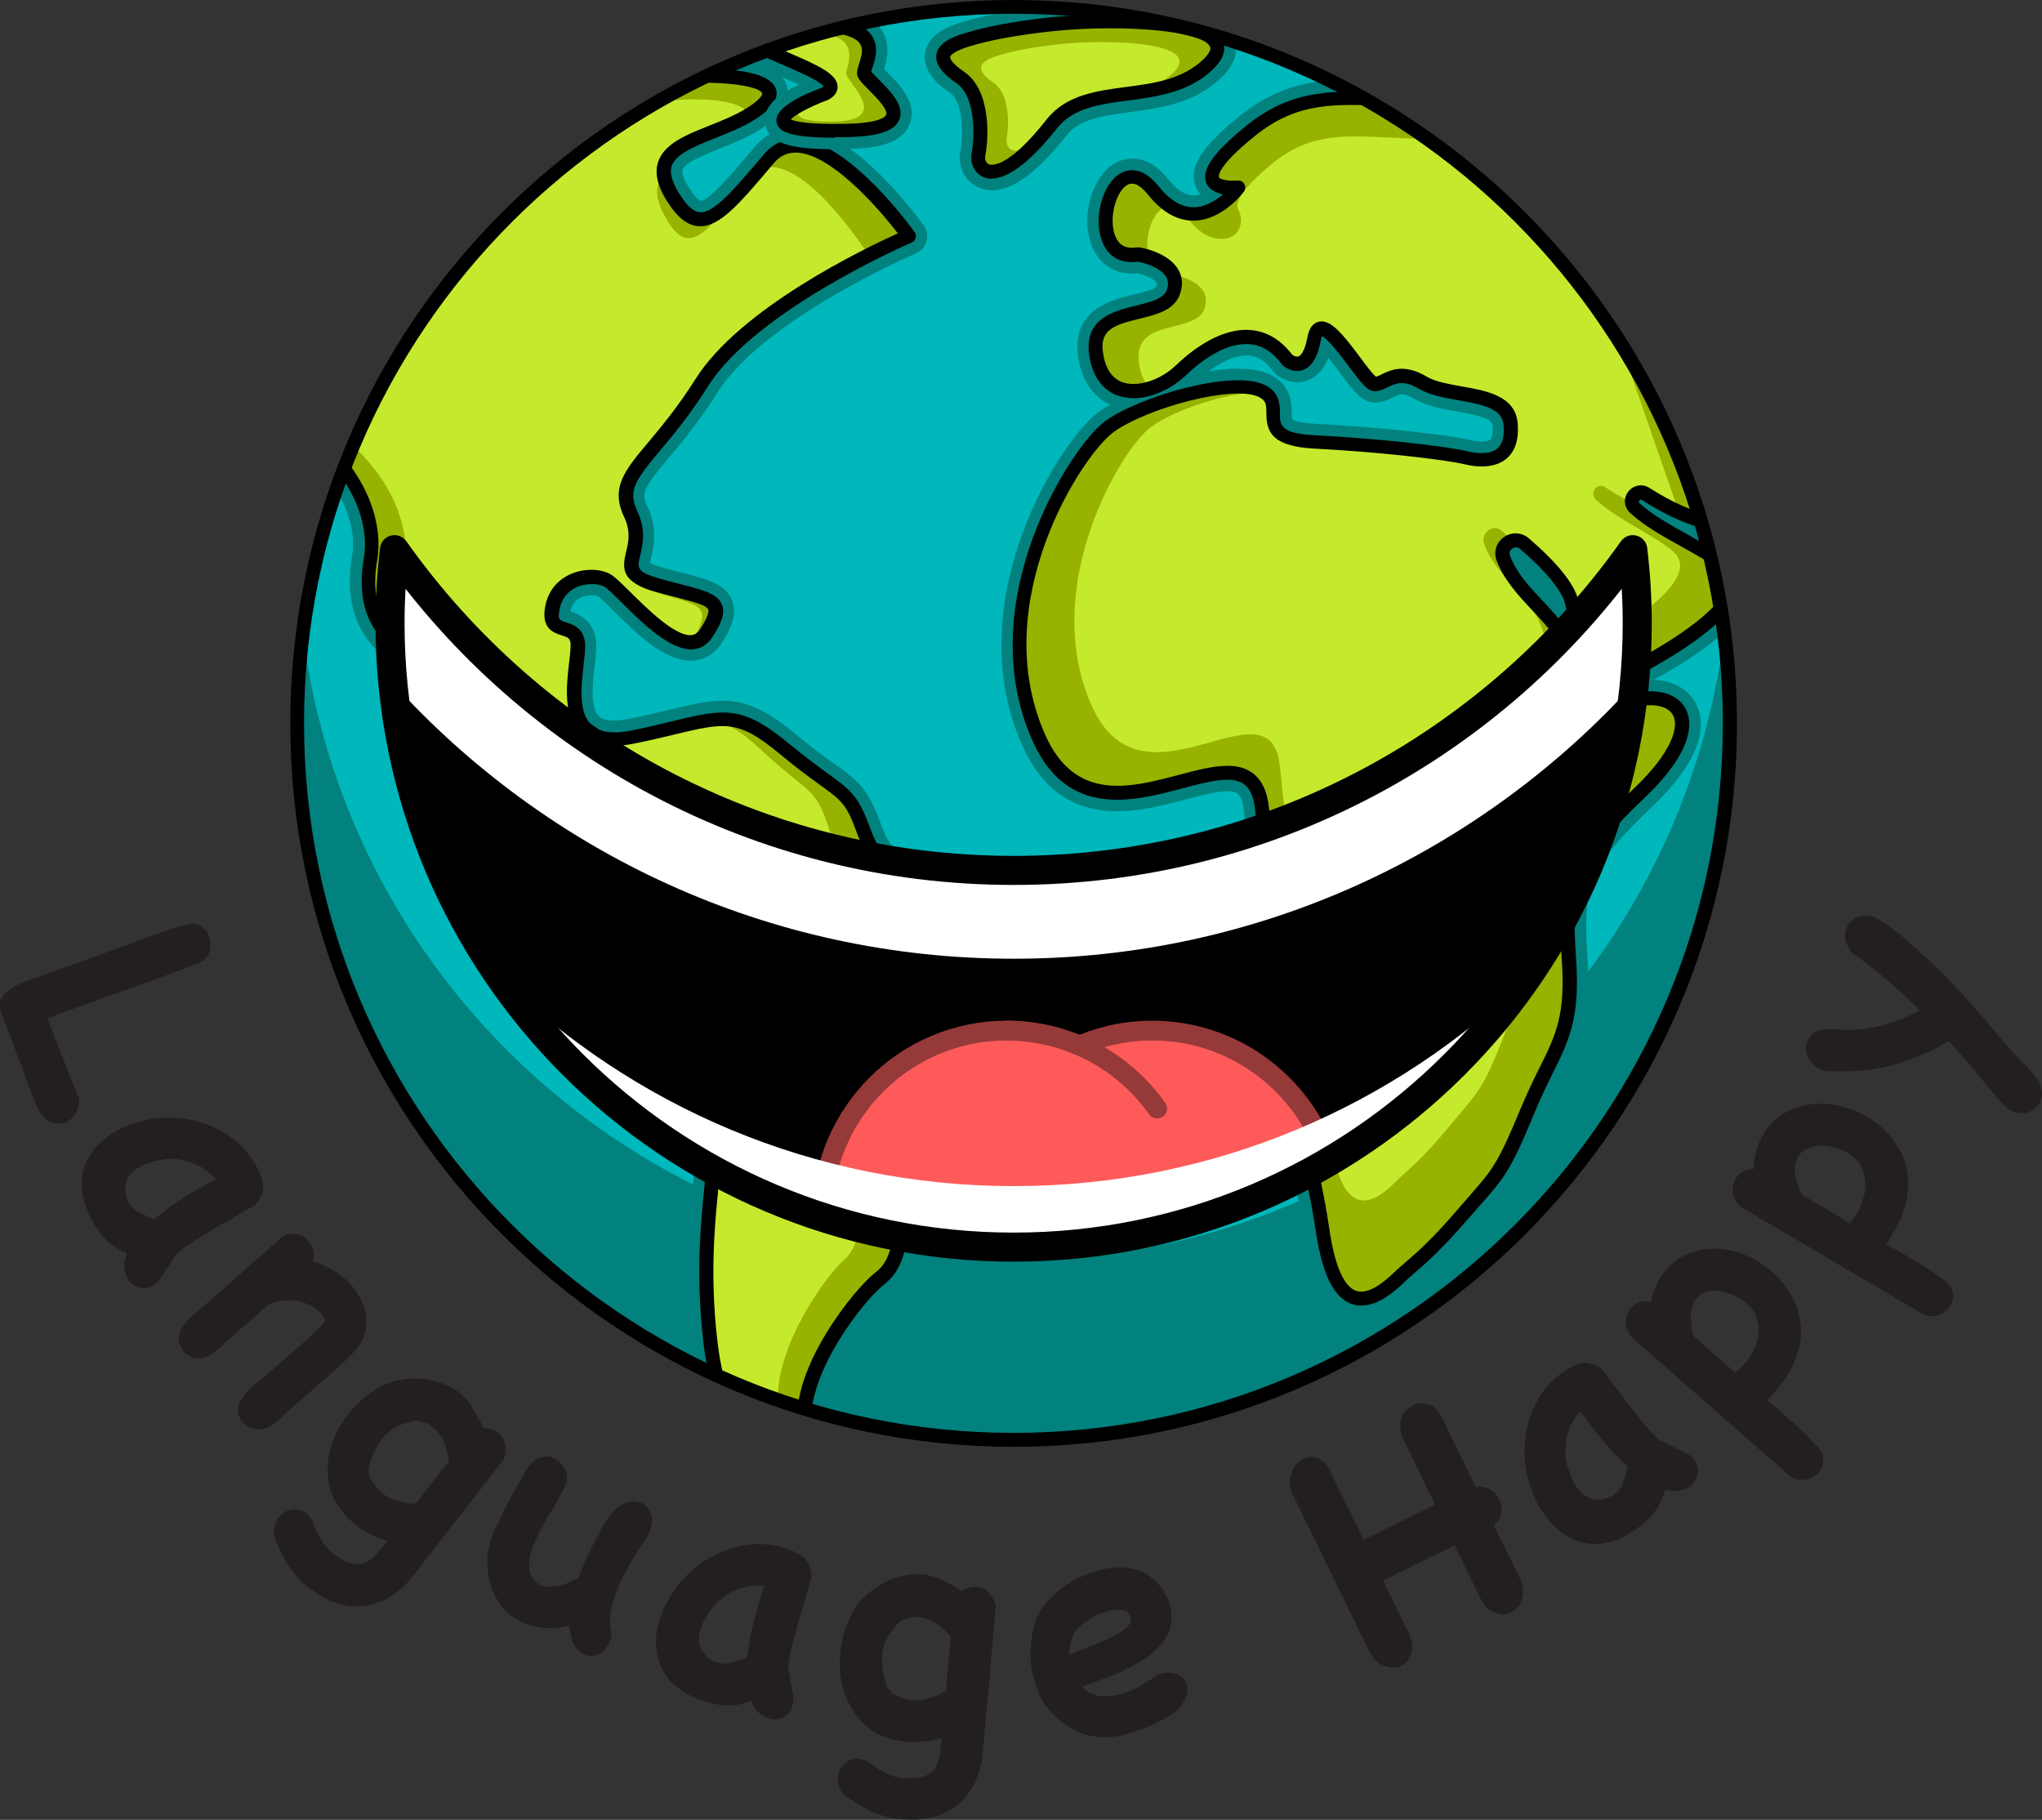
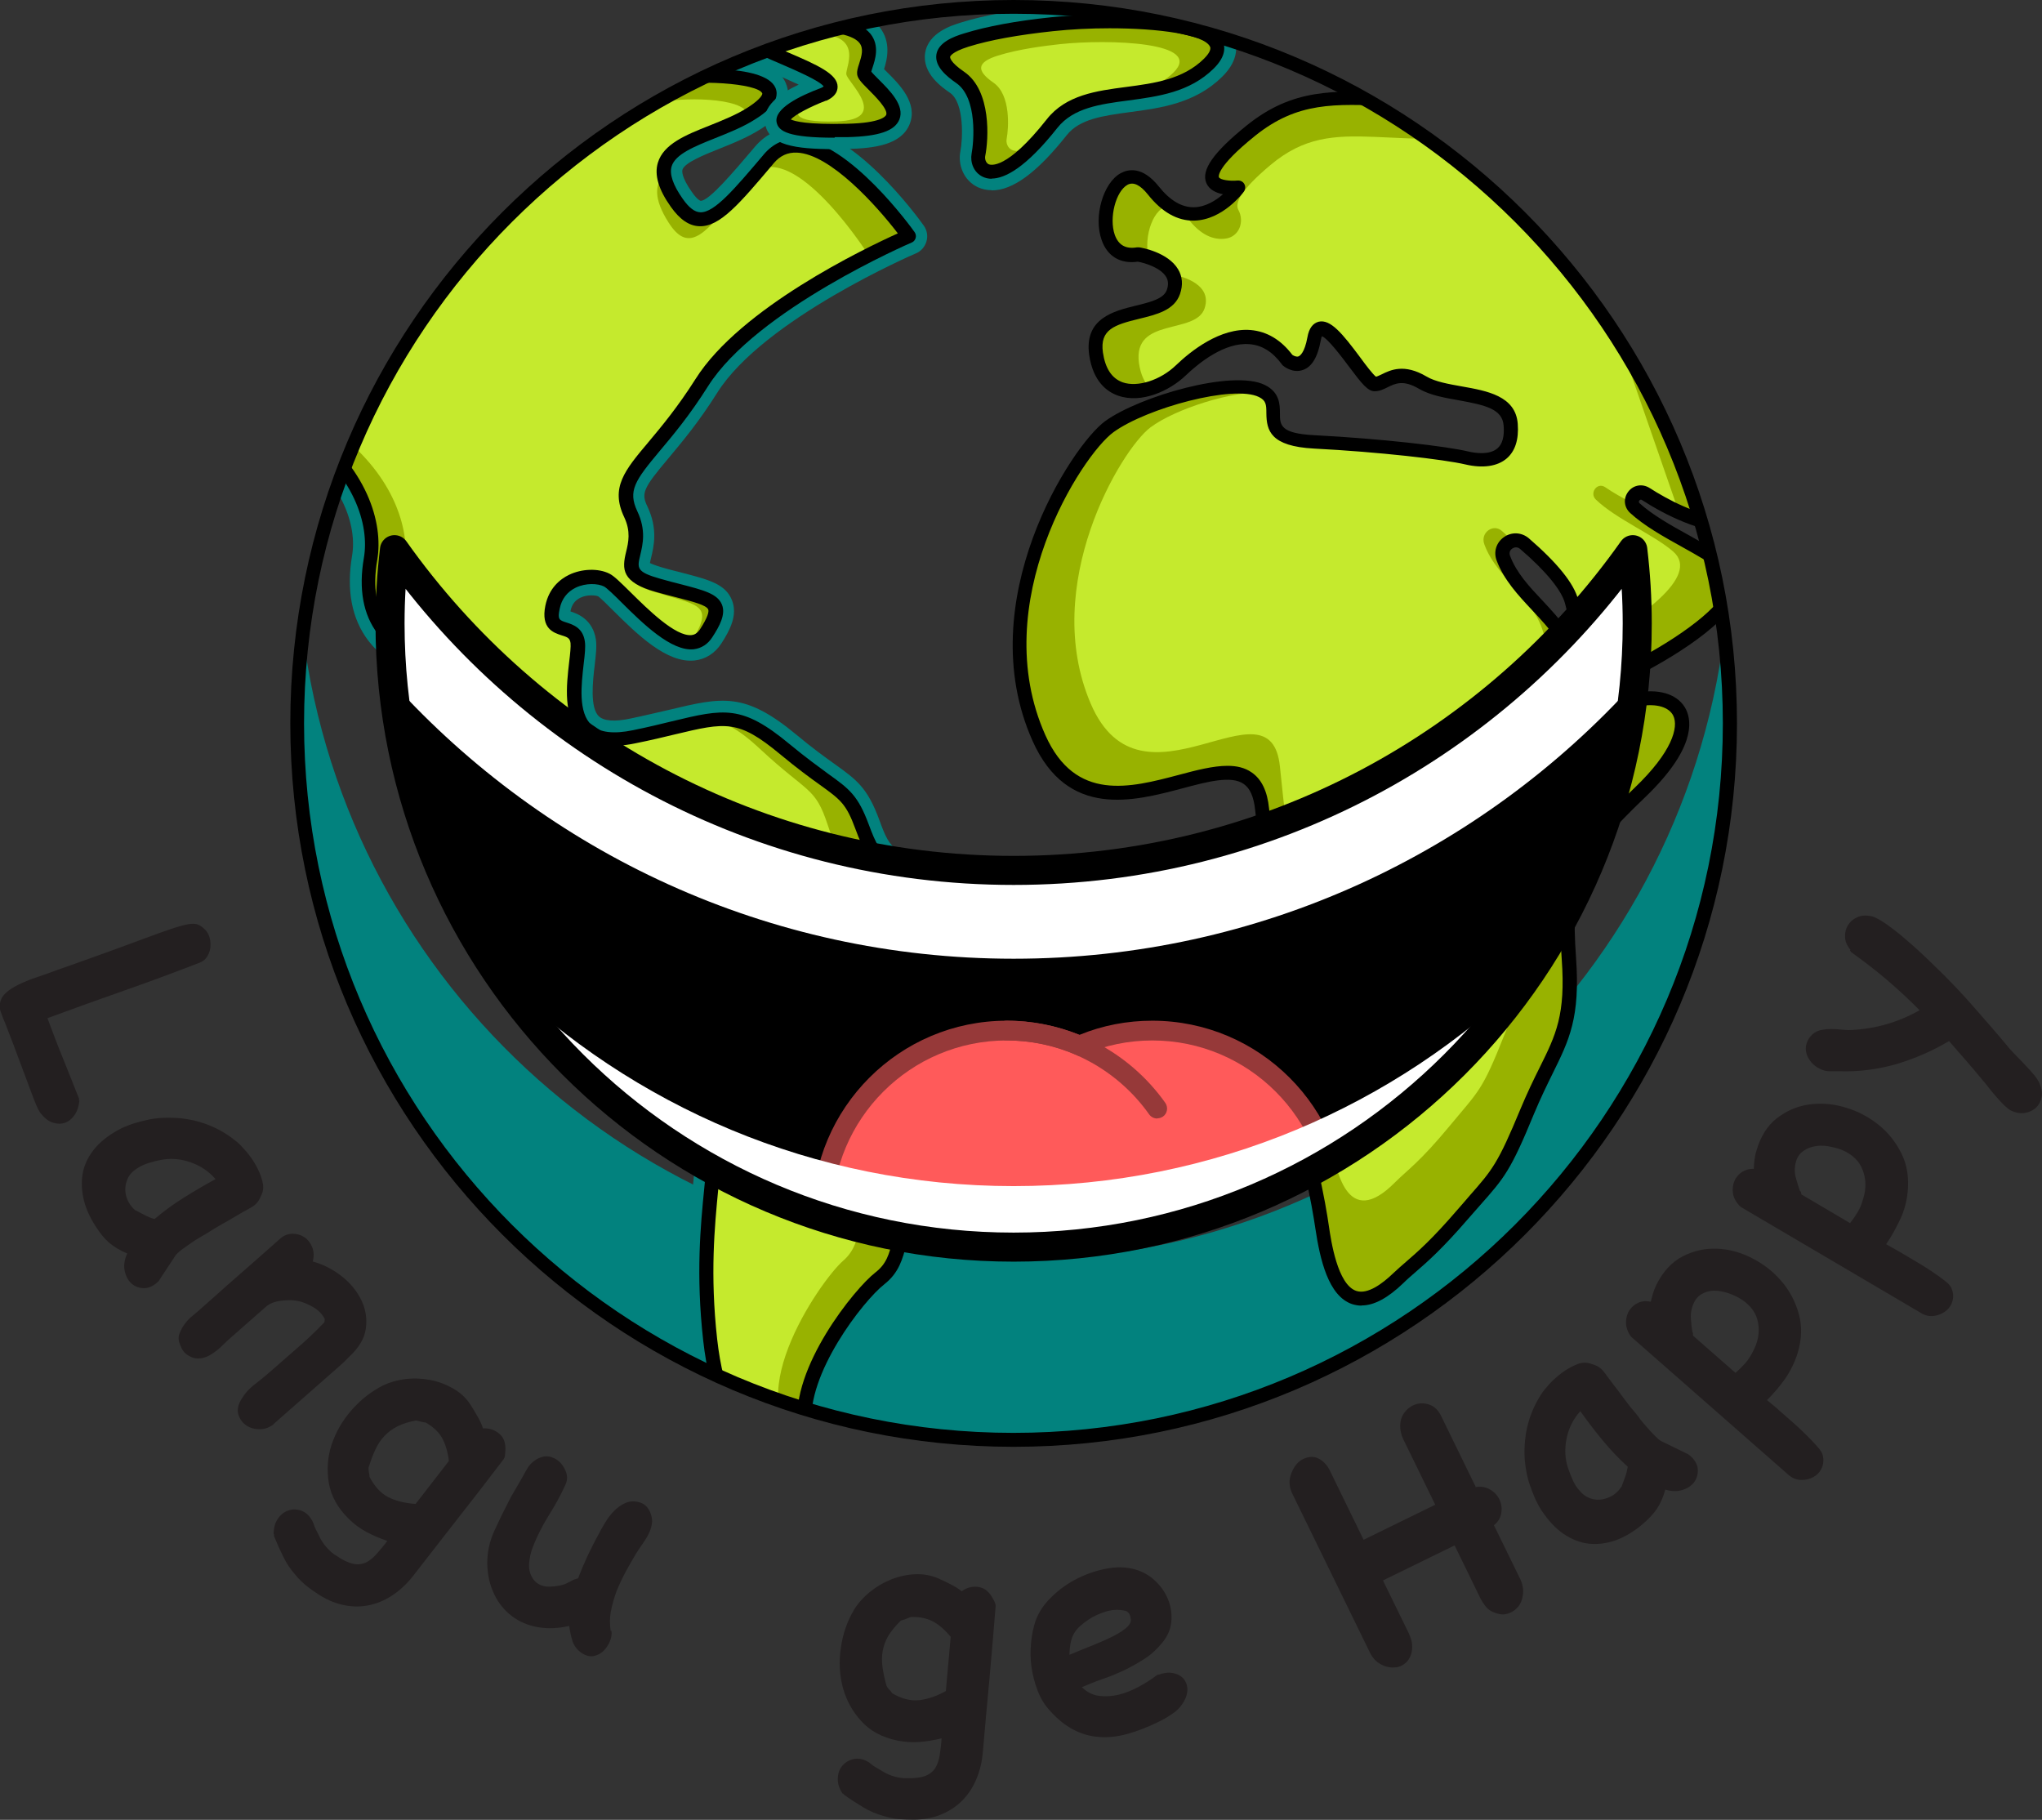
<svg xmlns="http://www.w3.org/2000/svg" id="Layer_2" viewBox="0 0 105.44 93.96">
  <rect x="0" y="0" width="105.44" height="93.96" fill="#333333" stroke="none" />
  <defs>
    <style>.cls-1,.cls-2{fill:none;}.cls-3{clip-path:url(#clippath);}.cls-4{fill:#02827e;}.cls-5{fill:#00b7bb;}.cls-6{fill:#fff;}.cls-7{fill:#ff5a5a;}.cls-8{fill:#98b200;}.cls-9{fill:#c5ea2d;}.cls-10{fill:#231f20;}.cls-11{fill:#963939;}.cls-12{clip-path:url(#clippath-1);}.cls-2{stroke:#000;stroke-linecap:round;stroke-linejoin:round;stroke-width:1.5px;}</style>
    <clipPath id="clippath">
      <circle class="cls-1" cx="52.34" cy="37.35" r="36.99" />
    </clipPath>
    <clipPath id="clippath-1">
      <path class="cls-1" d="M52.34,44.94c-13.21,0-24.88-6.55-31.97-16.56-.15,1.25-.23,2.52-.23,3.81,0,17.78,14.42,32.2,32.2,32.2s32.2-14.42,32.2-32.2c0-1.29-.08-2.56-.23-3.81-7.09,10.02-18.76,16.56-31.97,16.56Z" />
    </clipPath>
  </defs>
  <g id="Layer_1-2">
    <g>
      <g>
        <path class="cls-10" d="M4.1,56.82c-.03,.3-.11,.55-.25,.75-.14,.2-.31,.34-.5,.4-.2,.07-.41,.06-.63-.01-.22-.07-.43-.24-.63-.49-.07-.1-.15-.25-.23-.44-.08-.2-.19-.47-.32-.83-.13-.35-.3-.8-.5-1.34-.2-.54-.45-1.21-.76-2-.08-.19-.17-.4-.24-.61-.08-.21-.07-.42,.01-.63,.06-.17,.2-.33,.4-.48s.43-.27,.67-.38c.24-.11,.49-.21,.74-.29s.46-.16,.63-.22c.33-.12,.71-.26,1.15-.41,.43-.15,.87-.31,1.32-.47,.45-.16,.89-.32,1.32-.48,.43-.16,.81-.3,1.14-.42,.59-.22,1.06-.39,1.42-.51,.36-.12,.65-.2,.87-.24,.22-.04,.39-.03,.52,.02,.13,.05,.25,.15,.38,.28,.1,.11,.18,.25,.22,.42s.05,.33,.03,.5-.08,.32-.17,.46c-.09,.14-.22,.24-.37,.3-1.32,.51-2.63,1-3.95,1.46-1.31,.46-2.62,.93-3.92,1.41,.26,.7,.52,1.39,.8,2.07,.27,.68,.55,1.38,.83,2.08v.11Z" />
        <path class="cls-10" d="M8.22,66.12c-.25,.25-.5,.38-.76,.39-.26,0-.48-.08-.66-.23-.18-.16-.3-.38-.36-.66-.06-.28-.02-.58,.13-.9-.38-.16-.69-.35-.94-.56-.25-.22-.47-.5-.69-.84-.33-.51-.54-1-.64-1.49-.1-.49-.1-.95,0-1.39,.11-.44,.33-.85,.66-1.22,.33-.37,.78-.7,1.34-.98,.24-.11,.48-.2,.72-.27,.24-.07,.49-.13,.73-.18,.27-.05,.58-.08,.92-.08,.34,0,.65,.02,.92,.06,.99,.15,1.88,.55,2.66,1.2,.13,.11,.29,.28,.48,.5s.35,.46,.49,.71c.14,.25,.25,.51,.32,.77,.07,.26,.07,.5-.02,.7-.07,.16-.13,.29-.2,.39-.07,.09-.15,.17-.25,.24-.1,.06-.21,.13-.33,.19-.12,.06-.27,.15-.44,.25-.28,.17-.56,.33-.83,.48-.27,.15-.54,.32-.81,.49-.09,.05-.21,.12-.36,.21-.15,.09-.3,.18-.45,.29-.16,.11-.3,.21-.44,.31-.14,.1-.24,.2-.32,.28l-.89,1.35Zm-1.22-3.63c.13,.07,.29,.15,.46,.24,.17,.09,.34,.16,.52,.21,.48-.41,.99-.78,1.52-1.11,.53-.33,1.07-.65,1.63-.95-.35-.41-.79-.7-1.32-.88-.53-.18-1.05-.21-1.56-.1-.21,.04-.42,.1-.62,.16-.21,.07-.39,.16-.56,.27-.23,.15-.39,.32-.48,.53-.09,.2-.13,.41-.12,.61,.01,.21,.07,.4,.16,.58,.1,.18,.22,.33,.37,.45Z" />
        <path class="cls-10" d="M14.1,73.56c-.24,.17-.5,.25-.76,.23-.26-.01-.49-.09-.67-.23s-.31-.33-.37-.56c-.06-.23,0-.48,.16-.75,.18-.3,.41-.56,.7-.78,.29-.22,.54-.43,.77-.63,.48-.42,.96-.84,1.43-1.25,.48-.41,.94-.85,1.38-1.31,0-.02,.02-.05,.02-.07,0-.02,0-.06,.01-.11-.13-.25-.33-.46-.61-.62-.28-.16-.55-.27-.82-.32-.24-.04-.52-.04-.84,0-.32,.04-.57,.14-.76,.3l-1.83,1.61c-.14,.12-.29,.27-.45,.42-.16,.16-.33,.29-.51,.41-.18,.12-.37,.2-.57,.23s-.41,0-.63-.13c-.12-.07-.22-.15-.28-.24-.07-.09-.12-.2-.17-.33-.09-.21-.1-.4-.03-.58,.07-.18,.16-.35,.28-.51s.25-.29,.4-.41c.14-.12,.25-.21,.33-.28,.2-.18,.5-.44,.88-.78s.78-.7,1.21-1.07c.43-.37,.83-.73,1.22-1.07,.38-.34,.68-.6,.88-.78,.19-.17,.41-.25,.64-.25s.43,.06,.61,.18c.18,.12,.31,.29,.4,.51,.09,.22,.1,.47,.03,.74,.54,.15,1.04,.41,1.49,.76,.45,.35,.79,.77,1.02,1.24s.3,.96,.23,1.47c-.07,.51-.36,.99-.86,1.45-.02,.02-.07,.07-.15,.15-.08,.09-.2,.2-.36,.34l-3.4,2.99Z" />
        <path class="cls-10" d="M14.13,79.21c0-.32,.07-.59,.22-.8,.15-.22,.34-.36,.56-.43,.22-.07,.44-.06,.68,.03,.23,.09,.42,.28,.57,.58,.05,.15,.1,.28,.15,.38,.06,.1,.13,.25,.22,.44,.09,.17,.21,.35,.36,.51,.15,.17,.31,.31,.49,.41,.33,.23,.62,.36,.86,.41,.24,.05,.45,.02,.64-.06,.19-.09,.37-.23,.55-.43,.18-.2,.37-.43,.57-.69-.38-.13-.73-.28-1.07-.46-.34-.18-.65-.41-.94-.7-.56-.55-.89-1.16-1.01-1.83-.11-.67-.07-1.33,.14-1.97,.21-.64,.55-1.24,1.03-1.79,.48-.55,1.02-.97,1.63-1.28,.36-.17,.75-.28,1.17-.33,.43-.05,.85-.03,1.27,.05,.42,.08,.81,.23,1.18,.44,.37,.21,.66,.48,.89,.83,.13,.2,.25,.4,.36,.6,.12,.2,.22,.41,.29,.63,.3-.02,.57,.06,.81,.25,.24,.18,.35,.45,.35,.81,0,.08-.01,.18-.02,.29,0,.11-.04,.19-.09,.26-.76,1-1.53,2-2.31,2.99-.77,.99-1.55,1.98-2.32,2.98-.31,.4-.65,.73-1.03,.99-.37,.26-.77,.44-1.19,.54s-.85,.11-1.3,.03c-.45-.08-.9-.26-1.35-.54-.23-.15-.45-.3-.65-.46-.2-.16-.4-.35-.57-.56-.26-.29-.47-.6-.64-.95-.17-.34-.33-.7-.48-1.07v-.1Zm4.94-2.98c.26,.51,.59,.87,.98,1.07,.4,.2,.87,.31,1.41,.35l1.72-2.22c-.06-.48-.18-.87-.35-1.18s-.45-.57-.84-.8c-.09-.01-.18-.03-.26-.05-.08-.02-.17-.04-.25-.06-.37,.07-.69,.17-.95,.3-.26,.13-.49,.3-.68,.5-.19,.2-.35,.44-.47,.71-.13,.27-.24,.58-.35,.93,0,.07,0,.15,.02,.24,.02,.09,.03,.16,.03,.22Z" />
        <path class="cls-10" d="M31.57,84.19c.03,.18,0,.37-.08,.56-.08,.19-.19,.35-.33,.49-.14,.13-.3,.22-.49,.26-.18,.04-.38,0-.58-.12-.26-.16-.43-.37-.52-.62-.08-.25-.14-.52-.18-.81-.58,.13-1.12,.15-1.63,.06-.5-.09-.95-.28-1.33-.57-.38-.29-.69-.66-.91-1.13-.23-.47-.35-1-.36-1.6,0-.56,.11-1.11,.36-1.66,.25-.55,.5-1.06,.75-1.54,.08-.17,.17-.33,.27-.49,.09-.16,.19-.32,.29-.5,.08-.13,.15-.26,.22-.39,.07-.13,.14-.25,.21-.36,.07-.11,.16-.21,.27-.3,.11-.09,.23-.17,.38-.22,.2-.07,.39-.08,.58-.01,.19,.06,.35,.17,.48,.32,.13,.15,.22,.32,.28,.51,.05,.19,.04,.39-.05,.58-.25,.55-.54,1.08-.87,1.6-.32,.52-.6,1.06-.81,1.61-.11,.26-.17,.55-.2,.87-.02,.32,.06,.6,.24,.84,.19,.23,.44,.34,.75,.35,.31,0,.58-.04,.83-.12,.12-.05,.23-.1,.35-.17,.12-.07,.24-.11,.36-.14,.15-.39,.31-.77,.48-1.14,.18-.37,.36-.74,.56-1.1,.1-.2,.22-.41,.36-.64,.14-.23,.29-.43,.47-.61,.18-.18,.38-.32,.6-.41,.22-.09,.47-.1,.74-.01,.13,.04,.23,.11,.32,.2,.09,.1,.16,.21,.2,.32,.08,.2,.11,.39,.08,.58s-.09,.37-.18,.54c-.09,.18-.2,.35-.32,.52s-.23,.33-.32,.48c-.17,.28-.34,.58-.52,.91s-.33,.65-.47,.99c-.13,.34-.23,.69-.3,1.04-.07,.35-.07,.7-.02,1.04Z" />
-         <path class="cls-10" d="M40.96,87.7c0,.35-.1,.62-.28,.8s-.4,.27-.64,.28-.48-.07-.71-.23-.41-.41-.52-.74c-.38,.15-.74,.23-1.07,.24-.33,.01-.69-.03-1.07-.13-.58-.14-1.08-.36-1.49-.64s-.73-.62-.95-1.02c-.22-.4-.34-.84-.36-1.34-.02-.5,.08-1.05,.3-1.63,.09-.24,.21-.47,.34-.69,.13-.22,.27-.43,.41-.64,.16-.22,.37-.45,.61-.69,.25-.24,.48-.43,.71-.59,.83-.57,1.74-.89,2.76-.96,.17-.01,.4,0,.69,.03,.28,.03,.56,.09,.84,.18,.28,.08,.53,.2,.77,.34,.24,.14,.39,.31,.47,.52,.06,.17,.1,.3,.12,.42s.01,.23-.02,.35c-.03,.11-.06,.24-.1,.37-.04,.13-.09,.29-.15,.48-.09,.32-.18,.63-.27,.92s-.18,.6-.25,.91c-.03,.1-.07,.23-.12,.4-.05,.17-.09,.34-.13,.52-.04,.18-.08,.36-.11,.53-.03,.17-.04,.31-.04,.42l.28,1.59Zm-3.39-1.8c.15-.04,.31-.09,.5-.14s.36-.12,.52-.21c.07-.63,.18-1.25,.34-1.85,.16-.61,.33-1.21,.53-1.82-.54-.06-1.06,.03-1.57,.27-.51,.23-.91,.57-1.2,1-.12,.17-.24,.36-.34,.55-.1,.19-.18,.38-.22,.58-.06,.26-.06,.5,.02,.71,.07,.21,.19,.39,.34,.53s.32,.25,.52,.31,.39,.09,.58,.07Z" />
        <path class="cls-10" d="M43.51,92.61c-.18-.27-.26-.53-.25-.79,.01-.27,.09-.49,.24-.66s.34-.29,.59-.34c.25-.05,.51,0,.79,.18,.12,.1,.23,.19,.33,.24,.1,.06,.24,.14,.42,.25,.17,.1,.36,.18,.58,.24,.22,.06,.43,.09,.63,.08,.4,.01,.71-.03,.94-.12,.23-.09,.4-.23,.51-.4,.11-.17,.18-.39,.23-.65,.04-.26,.08-.56,.1-.89-.39,.1-.77,.16-1.15,.19-.38,.03-.77,0-1.16-.08-.77-.16-1.38-.49-1.84-1-.46-.5-.77-1.08-.95-1.73-.17-.65-.21-1.34-.1-2.06,.1-.72,.33-1.37,.68-1.96,.21-.34,.48-.64,.81-.91,.33-.27,.7-.49,1.1-.65,.4-.16,.81-.25,1.23-.27,.42-.02,.82,.05,1.2,.21,.22,.1,.43,.2,.63,.3,.2,.1,.4,.22,.59,.37,.24-.18,.51-.26,.81-.23,.3,.03,.54,.19,.73,.49,.04,.07,.09,.16,.14,.25,.05,.09,.07,.18,.07,.26-.1,1.26-.21,2.51-.32,3.76-.12,1.25-.23,2.5-.34,3.76-.04,.5-.15,.97-.33,1.39-.17,.42-.41,.79-.71,1.1-.3,.31-.66,.55-1.08,.73-.42,.18-.89,.27-1.43,.28-.27,0-.54-.01-.8-.03-.26-.02-.52-.08-.78-.16-.37-.1-.72-.25-1.05-.45s-.66-.41-.98-.64l-.07-.08Zm2.55-5.19c.49,.29,.96,.41,1.41,.36,.44-.05,.9-.21,1.37-.47l.25-2.8c-.31-.37-.62-.64-.93-.8-.31-.16-.69-.24-1.14-.22-.09,.04-.17,.07-.25,.1s-.16,.06-.25,.08c-.27,.26-.48,.52-.64,.77-.15,.25-.25,.52-.3,.79-.05,.27-.05,.56-.01,.85,.04,.29,.11,.62,.21,.97,.03,.06,.08,.13,.14,.19,.07,.07,.11,.12,.14,.17Z" />
        <path class="cls-10" d="M59.81,86.47c.27-.1,.52-.13,.75-.09,.22,.04,.4,.13,.53,.27s.21,.32,.22,.55c.01,.22-.06,.47-.23,.73-.13,.22-.32,.41-.58,.58-.26,.17-.5,.31-.72,.41-.55,.27-1.08,.47-1.59,.61s-.99,.19-1.45,.15c-.46-.03-.9-.16-1.32-.38s-.82-.54-1.21-.98c-.27-.29-.48-.63-.63-1.03-.15-.39-.26-.8-.32-1.22s-.06-.84-.02-1.26,.12-.8,.24-1.15c.16-.43,.43-.84,.83-1.22,.4-.39,.85-.71,1.36-.96,.51-.25,1.03-.42,1.58-.51,.55-.09,1.04-.05,1.49,.1,.37,.13,.7,.33,.98,.62,.28,.28,.49,.6,.62,.96,.13,.35,.18,.72,.14,1.1-.04,.38-.19,.73-.47,1.07-.26,.32-.56,.6-.89,.81-.33,.22-.68,.41-1.04,.59-.36,.17-.73,.33-1.12,.46-.38,.13-.75,.28-1.1,.43,.27,.26,.57,.41,.9,.45,.32,.04,.66,.02,1-.06,.34-.08,.68-.22,1.02-.4,.34-.18,.65-.38,.93-.59l.1-.06Zm-3.87-2.65c-.25,.18-.43,.39-.54,.63-.11,.24-.17,.57-.18,.99,.3-.13,.63-.26,1-.41s.72-.29,1.05-.45c.33-.15,.6-.31,.82-.48,.22-.17,.32-.33,.3-.49-.01-.09-.03-.18-.07-.27-.04-.08-.11-.14-.2-.17-.34-.08-.68-.07-1.03,.04-.34,.11-.63,.24-.85,.39l-.3,.21Z" />
        <path class="cls-10" d="M76.18,76.78c.29-.05,.55,0,.77,.13,.22,.13,.38,.31,.48,.52,.1,.22,.13,.45,.09,.69-.04,.25-.17,.46-.38,.63l1.35,2.76c.13,.27,.18,.53,.15,.8-.03,.27-.12,.5-.27,.67s-.34,.29-.58,.35c-.23,.06-.49,0-.78-.14-.13-.07-.24-.17-.33-.29-.09-.12-.17-.25-.23-.36l-1.34-2.75-3.7,1.81,1.32,2.7c.06,.12,.1,.24,.14,.37s.05,.26,.05,.38c-.01,.32-.11,.57-.28,.75-.18,.18-.38,.28-.62,.29-.24,.02-.48-.03-.72-.16-.24-.13-.43-.33-.57-.62l-4.01-8.21c-.13-.28-.17-.55-.1-.84,.07-.28,.19-.51,.36-.7,.17-.18,.38-.29,.64-.33,.25-.04,.49,.05,.73,.26,.07,.07,.13,.14,.18,.2,.04,.06,.09,.14,.13,.22l1.75,3.59,3.7-1.81-1.66-3.4c-.1-.21-.15-.44-.15-.67,0-.29,.09-.54,.26-.74,.17-.2,.37-.33,.6-.39,.23-.06,.46-.04,.69,.05,.23,.09,.42,.28,.56,.56l1.78,3.65Z" />
        <path class="cls-10" d="M87.18,75.09c.28,.21,.44,.45,.48,.7,.03,.26-.02,.49-.15,.69-.13,.2-.34,.35-.61,.44-.27,.09-.57,.09-.91-.01-.11,.4-.26,.73-.44,1-.19,.27-.43,.53-.74,.79-.46,.39-.93,.66-1.39,.83-.47,.16-.93,.22-1.38,.17-.45-.05-.88-.22-1.3-.5-.41-.28-.79-.69-1.14-1.21-.14-.22-.26-.45-.36-.68-.1-.23-.19-.47-.27-.71-.09-.26-.15-.56-.2-.9-.05-.34-.06-.64-.05-.92,.03-1.01,.31-1.94,.86-2.79,.09-.15,.24-.33,.43-.54,.2-.21,.41-.4,.64-.57,.23-.17,.47-.31,.73-.42,.25-.11,.48-.13,.7-.07,.17,.05,.31,.1,.41,.15,.1,.06,.19,.13,.27,.22,.08,.09,.15,.19,.23,.3,.08,.11,.18,.24,.3,.4,.2,.26,.4,.52,.58,.77,.18,.25,.38,.5,.59,.74,.07,.08,.15,.19,.25,.33,.11,.13,.22,.27,.35,.41,.12,.14,.25,.28,.37,.4,.12,.12,.22,.22,.32,.28l1.45,.71Zm-3.45,1.67c.05-.14,.11-.31,.18-.49,.07-.18,.11-.36,.14-.54-.47-.43-.9-.88-1.3-1.37-.4-.48-.78-.98-1.15-1.5-.36,.4-.6,.87-.71,1.42-.11,.55-.08,1.07,.09,1.56,.07,.2,.15,.4,.24,.6,.09,.2,.2,.37,.34,.52,.17,.21,.37,.34,.58,.41,.21,.07,.42,.08,.62,.04,.2-.04,.39-.12,.56-.23,.17-.12,.3-.26,.4-.42Z" />
        <path class="cls-10" d="M84.18,68.96c-.16-.25-.23-.49-.22-.72,.01-.23,.07-.44,.19-.61,.12-.17,.28-.3,.47-.38,.2-.08,.4-.09,.62-.04,.03-.14,.07-.28,.11-.42,.04-.14,.1-.28,.17-.44,.35-.7,.8-1.19,1.36-1.48,.56-.29,1.15-.42,1.76-.4,.61,.02,1.22,.18,1.81,.48,.59,.3,1.1,.69,1.52,1.18,.43,.49,.73,1.06,.91,1.7,.18,.64,.16,1.32-.06,2.04-.15,.47-.36,.9-.64,1.31-.28,.4-.6,.77-.94,1.11,0,0,.08,.07,.22,.18,.14,.11,.31,.26,.51,.44,.2,.18,.43,.37,.66,.58,.24,.21,.46,.42,.67,.63s.39,.4,.54,.57c.15,.17,.24,.31,.27,.41,.07,.26,.05,.5-.05,.71-.1,.21-.25,.36-.44,.46-.19,.1-.4,.15-.64,.14s-.45-.1-.64-.27l-8.09-7.1-.07-.08Zm3.22-.18c.02,.07,.03,.1,.02,.09s0,.03,0,.09l2.19,1.92c.18-.15,.35-.32,.51-.5s.29-.39,.41-.63c.25-.48,.34-.97,.25-1.45-.08-.48-.36-.88-.84-1.2-.2-.13-.43-.24-.69-.33s-.51-.13-.75-.13c-.24,0-.46,.07-.66,.19-.2,.12-.35,.33-.45,.62-.07,.21-.1,.42-.08,.65,.02,.23,.04,.45,.08,.67Z" />
        <path class="cls-10" d="M89.83,62.27c-.2-.22-.32-.44-.35-.67-.03-.23,0-.44,.08-.63s.22-.34,.39-.46c.18-.11,.38-.17,.61-.16,0-.15,.02-.29,.03-.43,.02-.14,.04-.3,.09-.46,.21-.75,.56-1.32,1.05-1.71,.5-.39,1.05-.63,1.65-.72,.61-.09,1.23-.05,1.87,.14,.64,.18,1.21,.48,1.72,.88,.51,.4,.91,.9,1.21,1.5,.3,.6,.4,1.27,.32,2.02-.05,.49-.18,.96-.39,1.4s-.44,.87-.72,1.27c.01,0,.09,.05,.25,.14,.15,.08,.35,.2,.58,.33,.23,.14,.49,.29,.76,.45s.53,.32,.78,.49c.24,.16,.46,.32,.64,.46,.18,.14,.3,.26,.34,.35,.12,.25,.14,.48,.08,.7-.06,.22-.18,.4-.35,.53-.17,.13-.37,.22-.6,.25s-.46-.01-.68-.15l-9.28-5.46-.08-.07Zm3.13-.78c.03,.06,.05,.09,.04,.09,0,0,0,.03,.02,.09l2.51,1.48c.15-.19,.28-.38,.4-.58,.12-.2,.21-.43,.28-.69,.16-.52,.15-1.01-.03-1.47-.17-.46-.52-.8-1.05-1.03-.22-.09-.47-.15-.74-.2-.27-.04-.52-.04-.76,.02-.24,.05-.44,.16-.62,.31-.17,.16-.28,.39-.32,.69-.03,.21-.02,.43,.05,.65,.06,.22,.13,.43,.2,.64Z" />
        <path class="cls-10" d="M95.55,49.04c-.18-.21-.27-.43-.28-.66-.01-.23,.04-.43,.15-.61,.11-.18,.27-.32,.48-.41,.21-.1,.45-.11,.71-.06,.2,.04,.45,.18,.76,.39,.31,.22,.63,.46,.94,.73s.62,.53,.9,.8c.28,.26,.5,.47,.66,.63,.7,.67,1.37,1.37,2.01,2.1,.64,.73,1.28,1.46,1.9,2.21,.1,.11,.22,.24,.37,.39,.15,.15,.3,.31,.45,.47,.15,.16,.3,.32,.43,.48,.13,.16,.22,.3,.27,.41,.12,.27,.16,.51,.12,.73-.04,.22-.14,.41-.29,.55-.15,.14-.34,.23-.56,.27-.23,.04-.47,0-.73-.12-.1-.05-.21-.14-.35-.27-.13-.13-.27-.28-.41-.44s-.27-.32-.39-.47c-.12-.16-.22-.28-.3-.37-.29-.35-.58-.7-.87-1.03-.29-.33-.59-.67-.88-1.01-.87,.52-1.78,.91-2.72,1.19-.94,.27-1.91,.4-2.91,.37-.18,0-.35,0-.53,0s-.34-.04-.5-.12c-.18-.09-.33-.2-.45-.34-.12-.14-.2-.29-.25-.45-.05-.17-.05-.34,0-.51,.05-.18,.15-.34,.3-.48,.13-.12,.28-.19,.45-.23,.17-.03,.34-.05,.52-.05,.18,0,.36,.01,.54,.03,.18,.02,.35,.03,.5,.02,1.26-.06,2.43-.4,3.53-1.02-.55-.56-1.12-1.08-1.7-1.58-.58-.49-1.19-.96-1.82-1.41l-.08-.1Z" />
      </g>
-       <circle class="cls-5" cx="52.34" cy="37.35" r="36.99" />
      <path class="cls-4" d="M52.34,65.06c-18.86,0-34.42-14.11-36.7-32.35-.19,1.52-.29,3.07-.29,4.64,0,20.43,16.56,36.99,36.99,36.99s36.99-16.56,36.99-36.99c0-1.57-.1-3.12-.29-4.64-2.28,18.24-17.84,32.35-36.7,32.35Z" />
      <g class="cls-3">
        <g>
          <g>
            <path class="cls-4" d="M42.53,77.22c-.97,0-2.4-.21-3.71-1.22-1.71-1.31-2.75-3.57-3.1-6.73-.39-3.48-.14-6.01,.06-8.03,.3-3,.43-4.37-1.7-6.06-4.23-3.35-5.84-4.62-3.7-14.65-.35-.63-.93-1.31-1.56-1.4-1.21-.17-1.52-1.21-1.71-1.84-.26-.86-.46-1.55-2.25-1.72-2.86-.27-4.77-1.09-5.84-2.49-.86-1.13-1.14-2.61-.84-4.39,.26-1.51-.45-3.86-3.24-5.91-3.51-2.58-1.42-6.09,.1-8.65,.71-1.19,1.59-2.67,1.32-3.27-.19-.41-.77-.39-2.6,.11-.63,.17-1.28,.34-1.9,.43-1.22,.16-3.76,.06-4.64-1.47-.6-1.03-.31-2.32,.85-3.83,2.77-3.62,7.31-3.01,9.5-2.72,.28,.04,.54,.07,.72,.09,.12,0,.27,.02,.43,.03h.04c3.72,.29,5.95,.22,6.62-.2,1.06-.67,2.98-.47,5.19-.24,1.29,.13,2.75,.28,3.4,.12,.57-.14,5.78-.82,6.6,1.1,.35,.8-.07,1.59-1.22,2.34-.71,.46-1.48,.77-2.23,1.07-.75,.3-1.77,.71-1.88,1.07-.02,.06-.07,.37,.49,1.16,.29,.42,.45,.45,.45,.45h0c.44,0,1.71-1.51,2.74-2.72l.05-.06c.59-.7,1.37-1.05,2.25-1.01,2.86,.12,6.12,4.56,6.48,5.07,.17,.24,.22,.53,.14,.81-.08,.28-.28,.51-.54,.62-.08,.03-7.86,3.39-10.26,7.19-.96,1.53-1.84,2.57-2.54,3.41-1.29,1.53-1.4,1.79-1.07,2.47,.55,1.16,.33,2.06,.19,2.65-.02,.09-.05,.2-.06,.27,.08,.04,.26,.12,.67,.24,.37,.11,.72,.19,1.02,.27,1.34,.35,2.22,.57,2.55,1.42,.29,.75-.09,1.51-.55,2.22-.33,.51-.82,.82-1.38,.88-1.44,.16-2.98-1.36-4.21-2.58-.24-.24-.64-.64-.77-.73-.15-.06-.56-.1-.92,.07-.28,.14-.44,.35-.51,.68v.03c.38,.12,1.15,.42,1.31,1.45,.05,.35,0,.78-.06,1.31-.1,.83-.26,2.22,.22,2.66,.26,.24,.83,.28,1.62,.11,.77-.16,1.42-.32,2-.45,2.76-.66,3.9-.93,6.58,1.29,.85,.71,1.47,1.15,1.97,1.51,1.13,.81,1.69,1.21,2.31,2.9,.6,1.63,.64,1.65,4.18,2.94,3.9,1.42,2.66,6.3,2.07,8.65-.09,.36-.17,.66-.22,.91-.09,.44-.14,.83-.19,1.21-.17,1.37-.32,2.67-2.27,5.07-1.12,1.38-1.37,2.35-1.6,3.21-.21,.82-.44,1.67-1.37,2.4-.98,.76-3.79,4.38-3.51,6.77,.09,.75,.48,1.25,1.28,1.61,.44,.2,.69,.65,.62,1.13-.01,.07-.03,.14-.05,.21l.09,.06h-.11c-.14,.34-.45,.58-.83,.64-.21,.03-.54,.07-.95,.07Zm-10.8-38.13c.31,.45,.48,.83,.52,.93,.08,.18,.1,.38,.06,.58-1.99,9.17-1.04,9.92,2.95,13.09,2.94,2.33,2.72,4.6,2.41,7.74-.19,1.94-.43,4.35-.06,7.64,.29,2.62,1.09,4.44,2.37,5.43,.31,.24,.64,.42,1,.56-.21-.4-.34-.84-.39-1.33-.39-3.33,3.08-7.59,4.23-8.49,.4-.31,.5-.63,.69-1.37,.25-.94,.58-2.23,1.96-3.93,1.61-1.98,1.71-2.87,1.86-4.1,.05-.42,.1-.86,.21-1.38,.06-.29,.14-.61,.24-.99,.71-2.82,1.24-5.63-.87-6.4-3.65-1.33-4.41-1.6-5.32-4.07-.42-1.13-.58-1.25-1.63-2.01-.49-.35-1.17-.84-2.07-1.59-1.94-1.61-2.34-1.52-4.92-.9-.59,.14-1.25,.3-2.05,.47-.43,.09-.83,.13-1.19,.14ZM15.75,8.67c1.13,0,1.91,.47,2.34,1.39,.69,1.5-.33,3.22-1.41,5.04-1.7,2.85-2.58,4.69-.61,6.14,3.49,2.57,4.35,5.7,3.99,7.77-.22,1.26-.06,2.21,.47,2.91,.73,.96,2.21,1.53,4.51,1.75,2.4,.23,3.25,1.39,3.64,2.35-.03-.69,.05-1.37,.11-1.93,.03-.23,.06-.54,.07-.72l-.06-.02c-.39-.13-1.58-.51-1.23-2.22,.19-.9,.73-1.61,1.54-2,.79-.38,1.79-.42,2.52-.1,.01-.22,.05-.46,.11-.7,.11-.45,.2-.84-.06-1.39-.88-1.87,.09-3.03,1.33-4.51,.67-.8,1.5-1.79,2.39-3.21,2.14-3.39,7.56-6.25,10-7.42-1.38-1.68-3.18-3.31-4.3-3.35-.29-.01-.51,.09-.72,.34l-.09,.1c-1.8,2.13-2.89,3.42-4.25,3.35-.72-.03-1.34-.44-1.92-1.25-.75-1.06-1-1.98-.76-2.79,.37-1.24,1.7-1.78,3-2.3,.66-.27,1.35-.54,1.91-.9l.04-.02c-.95-.17-2.76-.25-3.94,.04-.97,.24-2.46,.08-4.04-.08-1.39-.14-3.48-.36-3.99-.04-1.36,.85-4.54,.74-7.78,.49h-.03c-.16-.01-.31-.03-.43-.03-.23-.02-.51-.05-.83-.1-1.83-.24-5.64-.75-7.74,1.99-.72,.94-.83,1.52-.71,1.72,.25,.43,1.58,.69,2.75,.53,.5-.07,1.09-.22,1.65-.38,.79-.21,1.69-.45,2.49-.45Zm18.39,22.56c.57,.5,1.17,.96,1.49,.96h0l.02-.03c.13-.2,.21-.34,.26-.44-.28-.1-.76-.22-1.13-.32-.2-.05-.42-.11-.64-.17Z" />
            <path class="cls-9" d="M11.73,10.45c-1.57,.21-5.72-.11-2.91-3.78,2.81-3.67,7.88-2.37,9.39-2.27,1.51,.11,6.26,.57,7.66-.31,1.4-.88,6.48,.45,8.31,0,1.83-.45,7.77-.31,4.64,1.71-2.31,1.49-6.1,1.5-3.89,4.64,1.3,1.84,2.37,.54,4.75-2.27,2.37-2.81,7.23,3.99,7.23,3.99,0,0-8.1,3.45-10.69,7.56-2.59,4.1-4.64,4.75-3.67,6.8,.97,2.05-1.3,2.91,1.4,3.67,2.7,.76,3.67,.65,2.48,2.48s-4.37-2.37-5.13-2.75c-.76-.38-2.48-.16-2.81,1.4-.32,1.57,1.13,.71,1.3,1.81,.16,1.1-1.51,5.8,2.91,4.88,4.43-.92,4.97-1.69,7.77,.64,2.81,2.33,3.24,1.95,3.99,4,.76,2.05,1.19,2.21,4.75,3.51,3.56,1.3,1.67,6.42,1.24,8.47-.43,2.05,.05,3.02-2.27,5.88-2.32,2.86-1.35,4.32-2.81,5.45-1.42,1.11-6.64,7.91-2.05,10,.11,.05,.09,.21-.03,.23-1.37,.21-5.85,.3-6.67-7.04-.97-8.69,2.16-11.44-2-14.73-4.16-3.29-5.4-4.32-3.29-14.03,0,0-.86-2-2.43-2.21-1.57-.22-.05-3.18-3.99-3.56-3.94-.38-6.5-1.86-5.83-5.78,.31-1.79-.49-4.53-3.62-6.84-4.64-3.42,2.94-8.88,1.72-11.55-.8-1.74-3.44-.28-5.49-.01Z" />
            <g>
              <path class="cls-8" d="M35.66,33.14c.31,0,.58-.13,.79-.46,1.19-1.84,.22-1.73-2.48-2.48-2.7-.76-.43-1.62-1.4-3.67-.17-.35-.24-.66-.24-.95-.12,.43-.08,.87,.15,1.41,.84,1.98-1.11,2.81,1.21,3.54,2.32,.73,3.16,.63,2.14,2.4-.05,.08-.1,.15-.15,.21Z" />
              <path class="cls-8" d="M29.68,32.79c-.15-.21-.4-.28-.63-.35,.14,.21,.4,.25,.63,.35Z" />
              <path class="cls-8" d="M32.61,38.1c.53-.12,.99-.24,1.4-.35-.39,.09-.81,.19-1.28,.28-.83,.17-1.44,.15-1.9-.01,.4,.21,.97,.27,1.78,.08Z" />
              <path class="cls-8" d="M39.2,8.76c2.16-1.06,5.62,4.37,5.62,4.37,0,0-6.97,3.34-9.2,7.3-.26,.46-.51,.87-.75,1.25,.43-.55,.88-1.19,1.36-1.94,2.59-4.1,10.69-7.56,10.69-7.56,0,0-4.86-6.8-7.23-3.99-.17,.2-.33,.39-.49,.58Z" />
              <path class="cls-8" d="M12.03,7.82c2.42-3.54,6.78-2.29,8.08-2.19,1.3,.1,5.39,.55,6.6-.3,1.21-.85,5.57,.43,7.15,0,1.23-.33,4.58-.33,4.76,.6,.07-.04,.14-.08,.21-.13,3.13-2.02-2.81-2.16-4.64-1.71-1.84,.45-6.91-.88-8.31,0-1.4,.88-6.15,.42-7.66,.31-1.51-.11-6.58-1.4-9.39,2.27-2.6,3.41,.78,3.92,2.54,3.81-.28-.56-.18-1.41,.68-2.66Z" />
              <path class="cls-8" d="M34.28,53.94c-3.58-3.18-4.64-4.17-2.83-13.55,0,0-.74-1.93-2.09-2.14-1.33-.21-.08-3.01-3.33-3.43,2.58,.77,1.52,3.17,2.92,3.36,1.57,.22,2.43,2.21,2.43,2.21-2.1,9.71-.86,10.74,3.29,14.03,.17,.13,.31,.26,.46,.39-.23-.29-.51-.59-.85-.89Z" />
              <path class="cls-8" d="M20.9,29.24c.27-1.72-.42-4.38-3.11-6.61-3.99-3.3,2.53-8.58,1.48-11.15-.34-.84-1.08-.91-1.95-.74,.63,2.75-6.29,7.97-1.81,11.27,3.13,2.31,3.93,5.06,3.62,6.84-.65,3.76,1.7,5.28,5.38,5.73-2.56-.6-4.1-2.12-3.6-5.34Z" />
              <path class="cls-8" d="M34.51,11.47c.97,1.54,1.79,.8,3.33-1.19-1.2,1.21-2,1.45-2.9,.17-.41-.58-.61-1.05-.66-1.44-.47,.53-.53,1.26,.23,2.46Z" />
              <path class="cls-8" d="M49.24,46.18c-3.56-1.3-3.99-1.46-4.75-3.51-.76-2.05-1.19-1.67-3.99-4-1.83-1.52-2.69-1.72-4.29-1.42,1.03-.1,1.76,.23,3.09,1.47,2.42,2.25,2.79,1.89,3.44,3.87,.65,1.98,1.02,2.14,4.09,3.39,3.07,1.25,1.44,6.2,1.07,8.18-.37,1.98,.05,2.92-1.95,5.68-2,2.76-1.16,4.17-2.42,5.26-1.22,1.07-5.71,7.63-1.76,9.65,.1,.05,.08,.21-.02,.22-.69,.12-2.28,.19-3.63-1.17,1.68,2.64,4.25,2.56,5.23,2.41,.12-.02,.14-.18,.03-.23-4.59-2.09,.62-8.89,2.05-10,1.46-1.13,.49-2.59,2.81-5.45,2.32-2.86,1.84-3.83,2.27-5.88,.43-2.05,2.32-7.18-1.24-8.47Z" />
            </g>
            <path d="M42.53,76.63c-.9,0-2.18-.2-3.35-1.1-1.57-1.21-2.54-3.34-2.87-6.32-.38-3.42-.14-5.91,.06-7.91,.3-3.03,.46-4.69-1.92-6.58-4.16-3.29-5.57-4.41-3.44-14.27-.19-.38-.94-1.74-2.1-1.9-.83-.11-1.04-.81-1.22-1.42-.27-.9-.58-1.93-2.76-2.14-2.68-.26-4.46-1-5.42-2.26-.76-.99-1-2.32-.72-3.93,.29-1.69-.47-4.28-3.48-6.49-3.07-2.27-1.23-5.37,.26-7.87,.9-1.51,1.75-2.94,1.35-3.82-.42-.92-1.53-.7-3.3-.22-.61,.16-1.24,.33-1.83,.41h0c-.87,.11-3.3,.13-4.05-1.18-.46-.8-.19-1.87,.81-3.17,2.56-3.35,6.87-2.77,8.95-2.49,.3,.04,.56,.08,.75,.09,.13,0,.29,.02,.47,.04,1.59,.12,5.8,.45,6.98-.29,.89-.56,2.8-.36,4.82-.15,1.4,.14,2.85,.29,3.6,.11,1.08-.26,5.37-.51,5.92,.76,.32,.75-.67,1.39-1,1.6-.66,.43-1.41,.72-2.13,1.01-1.05,.42-2.04,.82-2.23,1.45-.12,.4,.07,.96,.57,1.67,.32,.46,.62,.69,.91,.7,.73,.03,1.78-1.22,3.24-2.94l.04-.05c.48-.56,1.07-.83,1.77-.8,2.63,.11,5.89,4.63,6.02,4.82,.06,.09,.08,.2,.05,.3-.03,.1-.1,.19-.2,.23-.08,.03-8.02,3.46-10.52,7.42-.94,1.49-1.8,2.52-2.5,3.35-1.27,1.52-1.65,2.05-1.15,3.11,.46,.97,.28,1.71,.15,2.26-.16,.67-.21,.87,1.03,1.22,.38,.11,.73,.2,1.05,.28,1.19,.31,1.91,.49,2.14,1.06,.2,.5-.12,1.1-.5,1.68-.23,.36-.56,.57-.95,.62-1.16,.13-2.65-1.34-3.73-2.41-.36-.36-.77-.76-.91-.83-.32-.16-.94-.19-1.46,.06-.45,.22-.73,.59-.83,1.09-.12,.56-.02,.59,.35,.71,.34,.11,.85,.27,.95,.98,.04,.27,0,.66-.06,1.15-.12,1.07-.3,2.52,.41,3.17,.41,.38,1.13,.47,2.14,.26,.78-.16,1.44-.32,2.01-.46,2.7-.65,3.61-.86,6.06,1.17,.87,.72,1.5,1.17,2,1.54,1.09,.78,1.54,1.11,2.1,2.62,.7,1.9,.99,2.01,4.54,3.3,3.4,1.24,2.29,5.6,1.69,7.95-.09,.36-.17,.67-.23,.94-.1,.46-.15,.87-.2,1.27-.16,1.34-.3,2.49-2.14,4.77-1.2,1.48-1.48,2.56-1.71,3.43-.21,.79-.39,1.48-1.15,2.08-1.08,.84-4.05,4.66-3.74,7.3,.11,.96,.64,1.64,1.62,2.08,.2,.09,.31,.29,.28,.5-.03,.21-.19,.37-.4,.4-.2,.03-.5,.06-.86,.06ZM15.75,9.27c.77,0,1.43,.25,1.8,1.04,.56,1.22-.38,2.8-1.38,4.48-1.48,2.48-3,5.05-.45,6.93,3.27,2.41,4.08,5.29,3.76,7.19-.25,1.43-.05,2.54,.59,3.38,.84,1.1,2.45,1.74,4.92,1.98,2.66,.26,3.09,1.69,3.38,2.65,.19,.64,.29,.87,.63,.92,1.74,.24,2.67,2.34,2.71,2.42,.03,.07,.04,.14,.02,.22-2.07,9.53-.96,10.41,3.17,13.68,2.69,2.13,2.49,4.15,2.19,7.21-.19,1.97-.43,4.41-.06,7.76,.31,2.79,1.19,4.75,2.6,5.83,1.01,.77,2.1,.95,2.91,.95-.78-.55-1.23-1.3-1.35-2.26-.36-3.05,2.95-7.13,4.01-7.95,.58-.45,.71-.94,.9-1.69,.23-.89,.55-2.1,1.85-3.7,1.71-2.11,1.84-3.12,1.99-4.4,.05-.41,.1-.84,.21-1.33,.06-.28,.14-.6,.23-.96,.58-2.28,1.54-6.08-1.25-7.1-3.6-1.31-4.15-1.51-4.96-3.72-.48-1.31-.77-1.51-1.85-2.29-.49-.35-1.15-.83-2.04-1.57-2.17-1.8-2.8-1.65-5.44-1.02-.58,.14-1.24,.3-2.04,.46-1.24,.26-2.17,.11-2.77-.43-.98-.9-.78-2.56-.64-3.78,.05-.4,.09-.79,.07-.97-.04-.26-.15-.3-.47-.4-.4-.13-1.07-.34-.83-1.53,.19-.92,.77-1.37,1.22-1.59,.66-.32,1.52-.35,2.09-.06,.24,.12,.55,.43,1.09,.96,.87,.86,2.32,2.3,3.15,2.21,.11-.01,.27-.06,.43-.29,.43-.66,.47-.93,.43-1.03-.09-.23-.81-.41-1.65-.63-.32-.08-.67-.17-1.06-.28-1.77-.5-1.75-1.17-1.53-2.07,.12-.49,.25-1.05-.1-1.79-.72-1.52,.02-2.41,1.25-3.87,.68-.81,1.52-1.82,2.44-3.27,2.31-3.66,8.73-6.74,10.44-7.51-1.07-1.4-3.48-4.1-5.21-4.17-.48-.02-.87,.16-1.2,.55l-.04,.05c-1.71,2.02-2.74,3.25-3.81,3.2-.52-.02-1-.35-1.46-1-.64-.9-.86-1.65-.67-2.28,.29-.96,1.43-1.43,2.65-1.91,.69-.28,1.41-.56,2.01-.95,.68-.44,.75-.68,.73-.72-.22-.52-3.46-.74-5.09-.35-.87,.21-2.31,.06-3.84-.09-1.73-.18-3.68-.38-4.36,.05-1.38,.86-5.46,.55-7.42,.4-.18-.01-.33-.03-.46-.03-.21-.02-.48-.05-.8-.09-1.94-.26-5.98-.8-8.29,2.22-.55,.72-1.13,1.73-.75,2.38,.47,.81,2.24,.97,3.34,.83h0c.54-.07,1.15-.23,1.73-.39,.78-.21,1.61-.43,2.33-.43Zm-4.02,1.18h0Z" />
          </g>
          <g>
            <path class="cls-4" d="M43.09,7.7c-2.06,0-3.37-.21-3.58-1.28-.18-.92,.73-1.58,1.73-2.05-.42-.2-.89-.4-1.12-.5-1.65-.71-2.75-1.17-2.58-2.23,.15-.97,1.26-1.15,2.38-1.25,3.03-.28,4.72,.03,5.49,1,.62,.78,.4,1.67,.24,2.18,.05,.05,.09,.09,.12,.12,.66,.65,1.64,1.63,1.2,2.72-.43,1.08-1.86,1.25-3.2,1.28-.24,0-.47,0-.69,0Zm-.31-1.91c.27,0,.59,0,.95,0,.65-.01,1.05-.07,1.28-.13-.11-.14-.29-.34-.58-.62-.24-.24-.45-.44-.58-.66,0,.03,0,.05,0,.08,0,.31-.11,.89-.93,1.27-.02,.01-.04,.02-.06,.03l-.09,.03Zm-1.68-3.57c1.23,.52,2.18,.96,2.57,1.59-.01-.26,.06-.48,.14-.7,.1-.29,.14-.47,.12-.53,0,0-.4-.47-2.82-.35Z" />
            <path class="cls-9" d="M42.53,4.87s-5.43,2.02,1.22,1.87c4.74-.1,.94-2.46,.86-2.96-.07-.5,2.01-3.05-4.61-2.44-5.26,.49,4.92,2.42,2.52,3.53Z" />
            <path class="cls-8" d="M44.62,3.79c-.07-.5,2.01-3.05-4.61-2.44-3.77,.35,.39,1.44,2.17,2.44-1.09-.81-3.48-1.69-1.25-1.97,3.98-.5,2.72,1.6,2.77,2.01,.04,.41,2.33,2.35-.52,2.44-2.4,.07-2.18-.5-1.63-.97-1.18,.58-2.47,1.55,2.2,1.45,4.74-.1,.94-2.46,.86-2.96Z" />
            <path d="M43.09,7.11c-2.34,0-2.9-.32-2.99-.8-.13-.7,1.17-1.35,2.3-1.77,.07-.03,.11-.06,.13-.08-.22-.3-1.48-.84-2.17-1.14-1.57-.67-2.31-1.01-2.23-1.59,.07-.43,.57-.64,1.85-.75,2.77-.26,4.34,0,4.97,.77,.48,.61,.24,1.33,.1,1.75-.02,.06-.05,.15-.06,.2,.07,.09,.25,.27,.38,.4,.57,.57,1.36,1.35,1.07,2.07-.24,.59-1.06,.87-2.66,.91-.24,0-.46,0-.67,0Zm-2.25-.94c.19,.09,.83,.27,2.9,.22,1.76-.04,1.99-.39,2.02-.46,.11-.28-.58-.97-.91-1.3-.38-.38-.56-.57-.59-.79-.02-.16,.03-.33,.1-.54,.14-.43,.24-.8,.02-1.08-.25-.32-1.15-.8-4.34-.51-.59,.05-.91,.12-1.08,.17,.33,.23,1.12,.56,1.67,.8,1.62,.69,2.62,1.15,2.62,1.8,0,.3-.19,.54-.58,.72h-.03c-.81,.31-1.6,.73-1.81,.97Zm1.69-1.29h0Z" />
          </g>
          <g>
            <path class="cls-4" d="M51.21,9.82h0c-.25,0-.49-.05-.71-.15-.77-.36-1.04-1.2-.91-1.85,.12-.6,.22-2.51-.54-3.03-.39-.27-1.44-.99-1.28-2.05,.16-1.06,1.4-1.44,1.86-1.58,1.2-.37,2.75-.66,4.61-.85,.08,0,8.32-.84,9.44,1.55,.19,.39,.36,1.19-.58,2.11-1.39,1.37-3.18,1.61-4.77,1.82-1.39,.19-2.58,.35-3.25,1.19-1.52,1.92-2.78,2.85-3.87,2.85Zm-1.3-6.76c.06,.05,.13,.1,.21,.15,1.46,1.01,1.57,3.26,1.39,4.59,.35-.19,1.02-.68,2.07-2.01,1.14-1.44,2.92-1.68,4.49-1.89,1.41-.19,2.75-.37,3.68-1.29l.03-.03c-.5-.22-1.9-.53-4.49-.53-.98,0-1.98,.05-2.87,.14-1.74,.18-3.16,.44-4.24,.78-.11,.03-.2,.06-.27,.09Z" />
            <path class="cls-9" d="M54.33,1.25c-1.12,.12-2.91,.35-4.43,.81-1.51,.47-1.58,1.07-.32,1.94,1.26,.87,1.08,3.28,.94,4-.14,.72,.84,2.13,3.81-1.62,1.8-2.27,5.76-.79,8.1-3.09,2.23-2.19-4.57-2.4-8.1-2.04Z" />
            <path class="cls-8" d="M54.33,1.25c-1.12,.12-2.91,.35-4.43,.81-1.51,.47-1.58,1.07-.32,1.94,1.26,.87,1.08,3.28,.94,4-.13,.67,.71,1.93,3.21-.9-1.37,1.26-1.84,.49-1.75,.06,.1-.52,.23-2.26-.68-2.89-.91-.63-.86-1.06,.23-1.4,1.09-.34,2.39-.5,3.2-.59,2.55-.27,7.47-.11,5.86,1.47-1.65,1.63-4.43,.64-5.77,2.13,1.95-1.56,5.46-.49,7.6-2.6,2.23-2.19-4.57-2.4-8.1-2.04Z" />
            <path d="M51.21,9.23c-.18,0-.33-.04-.46-.1-.49-.23-.66-.77-.58-1.2,.11-.57,.32-2.87-.79-3.64-.49-.34-1.12-.85-1.03-1.47,.09-.62,.87-.93,1.45-1.1,1.16-.36,2.67-.64,4.49-.83,1.67-.17,8.05-.48,8.84,1.21,.14,.31,.18,.81-.46,1.44-1.25,1.23-2.87,1.44-4.43,1.65-1.45,.19-2.82,.38-3.64,1.41-1.63,2.06-2.71,2.62-3.4,2.62Zm6.09-7.77c-.98,0-2,.05-2.93,.15h0c-1.77,.19-3.24,.45-4.36,.8-.89,.28-.95,.51-.95,.53,0,.02-.02,.26,.73,.77,1.41,.97,1.26,3.48,1.08,4.36-.02,.12,.02,.33,.18,.41,.09,.04,.92,.32,3-2.32,.99-1.26,2.57-1.47,4.1-1.67,1.45-.19,2.94-.39,4.02-1.46,.15-.15,.4-.44,.31-.62-.3-.63-2.65-.95-5.19-.95Zm-2.97-.21h0Z" />
          </g>
          <g>
-             <path class="cls-4" d="M70.3,68.01c-.23,0-.47-.04-.69-.11-1.53-.52-2.02-2.61-2.28-4.38-.15-1.01-.73-4.51-1.94-7.08-.72-1.55-.2-3.44,.26-5.11,.2-.73,.58-2.1,.39-2.39-.06-.09-.13-.18-.18-.26-.94-1.34-1.11-1.86-1.63-6.79-.05-.48-.17-.81-.34-.93-.41-.28-1.67,.05-2.69,.32-2.55,.68-6.4,1.7-8.41-2.78-1.82-4.07-1.01-8.2,0-10.94,1.19-3.24,3.02-5.64,3.95-6.3,.16-.12,.36-.24,.58-.36-.6-.28-1.43-.95-1.65-2.49-.34-2.43,1.74-2.93,2.86-3.2,.36-.09,1.12-.27,1.18-.43,.04-.13,.02-.17,.01-.18-.11-.19-.58-.4-.98-.49-1.14,.12-2.03-.45-2.41-1.54-.52-1.49,.1-3.52,1.27-4.16,.33-.18,1.52-.67,2.71,.83,.45,.56,.89,.85,1.32,.85h.02c.11,0,.22-.02,.33-.06-.11-.13-.18-.26-.23-.38-.5-1.21,.79-2.47,2.26-3.66,2.56-2.06,4.9-1.95,7.86-1.82,2.32,.11,5.22,.24,9.33-.54,.46-.09,.91,.17,1.07,.61l8.19,22.6c.11,.3,.06,.63-.13,.88-.18,.25-.46,.39-.79,.39-.12,0-.24-.01-.36-.02,.2,.14,.4,.28,.57,.43,.56,.46,.82,1.09,.75,1.77-.2,1.86-3.1,3.72-5.11,4.81,1.02,.04,1.81,.49,2.2,1.27,.47,.95,.47,2.64-2.24,5.24-3.24,3.1-3.65,4.05-3.38,7.81,.23,3.25-.4,4.52-1.27,6.29-.29,.58-.61,1.24-.95,2.06-1.24,3.01-1.62,3.43-2.86,4.85-.19,.22-.4,.46-.64,.74-1.35,1.57-2.13,2.25-2.76,2.79-.22,.19-.42,.36-.61,.55-.92,.89-1.76,1.32-2.55,1.32Zm-6.92-29.06c.63,0,1.15,.15,1.58,.44,.66,.46,1.04,1.21,1.16,2.29,.51,4.77,.65,4.97,1.3,5.91,.06,.09,.13,.18,.19,.28,.69,1,.31,2.38-.13,3.97-.37,1.35-.8,2.89-.37,3.8,1.31,2.8,1.94,6.53,2.09,7.6,.36,2.45,.87,2.81,1.01,2.86,.13,.04,.57-.06,1.31-.77,.23-.22,.46-.42,.68-.61,.58-.5,1.3-1.13,2.57-2.6,.24-.28,.46-.52,.65-.74,1.18-1.34,1.42-1.61,2.54-4.33,.37-.89,.71-1.57,1.01-2.18,.82-1.66,1.28-2.57,1.08-5.31-.31-4.35,.32-5.83,3.96-9.32,1.85-1.78,1.96-2.8,1.86-3.02-.08-.16-.46-.27-1.05-.18-.52,.08-.97,.23-1.33,.35-.67,.22-1.36,.45-2.02,.03-.68-.43-.9-1.3-1.05-2.65-.13-1.14-.88-1.94-1.74-2.86-.75-.8-1.52-1.63-1.94-2.75-.26-.71-.03-1.47,.59-1.9,.62-.44,1.43-.4,2,.1,1.59,1.36,2.48,2.5,2.74,3.47,.04,.14,.07,.29,.11,.45,.2,.8,.57,2.3,1.11,2.54,.16,.07,.4,.02,.73-.15,2.78-1.43,4.51-2.94,4.58-3.58,0-.02-.02-.05-.07-.09-.48-.4-1.2-.8-1.97-1.23-.99-.55-2.01-1.12-2.77-1.82-.55-.5-.62-1.32-.17-1.91,.45-.59,1.26-.73,1.88-.33,.67,.43,1.61,.94,2.6,1.25l-7.36-20.3c-3.91,.66-6.7,.53-8.97,.43-2.86-.13-4.58-.21-6.58,1.4-.72,.58-1.13,.99-1.36,1.26h.02c.37-.04,.73,.14,.92,.47,.19,.33,.17,.73-.06,1.04-.13,.17-1.3,1.71-3.03,1.74-.72,.02-1.81-.24-2.87-1.57-.17-.22-.29-.3-.34-.32-.29,.22-.57,1.22-.35,1.84,.08,.22,.15,.31,.49,.26,.1-.02,.2-.02,.3,0,.29,.05,1.79,.33,2.43,1.41,.31,.52,.37,1.16,.15,1.78-.4,1.15-1.58,1.43-2.53,1.66-1.39,.33-1.5,.49-1.42,1.08,.12,.88,.5,1.01,.63,1.06,.48,.17,1.44-.07,2.14-.75,.84-.81,2.52-2.13,4.32-1.98,.85,.07,1.6,.45,2.24,1.12,.02-.07,.04-.16,.06-.26,.17-.93,.72-1.19,1.03-1.27,1.03-.24,1.83,.83,2.76,2.07,.12,.16,.32,.43,.48,.63,.53-.25,1.44-.59,2.76,.19,.36,.21,1,.32,1.62,.43,1.36,.24,3.23,.57,3.38,2.47,.08,1.01-.18,1.78-.78,2.29-.62,.54-1.57,.69-2.66,.44-1.07-.25-4.43-.63-7.71-.8-2.63-.14-3.01-1.24-3.02-2.41,0-.08,0-.23-.02-.3l-.03-.02c-1.01-.51-5.26,.58-6.9,1.76-1.5,1.08-6.2,8.49-3.32,14.92,1.34,3,3.69,2.38,6.18,1.72,.96-.25,1.86-.49,2.67-.49Zm19.09-3.41c.02,.07,.03,.13,.04,.17,.07-.02,.14-.04,.22-.07-.08-.03-.15-.05-.22-.09l-.04-.02Zm-18.53-16.5c.65,0,1.23,.09,1.66,.31,1.08,.54,1.1,1.52,1.1,1.99,0,.11,0,.27,.02,.31,0,0,.16,.17,1.2,.23,3.5,.18,6.9,.58,8.05,.85,.52,.12,.87,.07,.98-.03,.08-.07,.15-.29,.12-.7-.03-.34-.43-.5-1.81-.75-.79-.14-1.6-.28-2.26-.67-.55-.32-.72-.24-1.08-.06-.24,.12-.54,.26-.92,.26-.67,0-1.07-.54-1.8-1.52-.24-.32-.44-.58-.61-.79-.24,.62-.6,1-1.09,1.18-.83,.29-1.51-.23-1.63-.34-.05-.05-.1-.1-.14-.15-.38-.51-.77-.76-1.24-.8-.71-.06-1.48,.37-2.08,.81,.54-.09,1.05-.14,1.53-.14Z" />
            <path class="cls-9" d="M89.56,27.18c-1.7-.06-3.41-.93-4.57-1.67-.48-.31-.98,.35-.56,.74,1.26,1.15,3.52,2.04,4.71,3.02,1.73,1.44-2.3,4.03-4.68,5.25-2.37,1.22-2.88-1.8-3.31-3.45-.25-.96-1.46-2.15-2.44-2.99-.53-.46-1.33,.09-1.09,.75,.82,2.18,3.45,3.28,3.74,5.84,.36,3.17,1.01,1.8,3.31,1.44,2.3-.36,3.45,1.51,0,4.82-3.45,3.31-3.96,4.53-3.67,8.56,.29,4.03-.79,4.61-2.16,7.92-1.37,3.31-1.55,3.24-3.35,5.33-1.8,2.09-2.54,2.53-3.31,3.27-2.91,2.81-3.63-.68-3.92-2.63-.29-1.94-.94-5.04-2.01-7.34-1.08-2.3,1.51-6.26,.58-7.63-.94-1.37-1.08-1.22-1.66-6.62-.58-5.4-8.42,3.24-11.51-3.67-3.09-6.91,1.83-14.79,3.63-16.08,1.8-1.3,6.44-2.55,7.88-1.84,1.44,.72-.76,2.45,2.7,2.63,3.45,.18,6.8,.58,7.88,.83,1.08,.25,2.41,.11,2.27-1.73-.14-1.84-3.13-1.33-4.53-2.16-1.4-.83-1.94,.07-2.48,.07s-2.77-4.32-3.13-2.34c-.36,1.98-1.39,1.1-1.39,1.1-1.73-2.32-4.16-.76-5.51,.54-1.35,1.3-3.99,1.84-4.37-.86-.38-2.7,3.45-1.62,3.99-3.18,.54-1.57-1.84-1.94-1.84-1.94-3.02,.5-1.44-6.12,.79-3.31,2.23,2.81,4.39-.14,4.39-.14,0,0-3.45,.36,.65-2.94,4.1-3.3,7.27-.37,16.77-2.17l8.19,22.6Z" />
            <g>
              <path class="cls-8" d="M79.82,33.27c.23,2.1,.59,1.95,1.58,1.61,0-.07-.02-.14-.03-.21-.07-.58-.25-1.08-.51-1.54-.25-.21-.44-.52-.6-.88-.91-1.13-2.12-2.07-2.63-3.43-.16-.42,.12-.8,.47-.89-.18-.18-.36-.35-.54-.51-.45-.41-1.13,.08-.92,.67,.69,1.93,2.93,2.91,3.17,5.18Z" />
              <path class="cls-8" d="M66.03,18.08c.16,.15,.32,.32,.47,.52,0,0,.24,.2,.52,.2-.31-.37-.65-.6-.99-.72Z" />
              <path class="cls-8" d="M61.05,10.96c.09,.08,.18,.18,.27,.3,.69,.91,1.37,1.14,1.96,1.06,.7-.09,1-.87,.66-1.49-.18-.33,.09-.99,1.65-2.3,3.48-2.93,6.17-.33,14.22-1.92l6.88,19.83c.89,.4,1.88,.71,2.87,.75l-8.19-22.6c-9.5,1.8-12.67-1.14-16.77,2.17-4.1,3.3-.65,2.94-.65,2.94,0,0-1.29,1.76-2.91,1.26Z" />
              <path class="cls-8" d="M58.78,13.15s.23,.04,.53,.13c-.27-1.07,.26-2.66,1.1-2.64-.28-.19-.56-.45-.84-.81-2.23-2.81-3.81,3.81-.79,3.31Z" />
              <path class="cls-8" d="M59.41,20.07c-.29-.27-.51-.7-.6-1.33-.32-2.39,2.93-1.44,3.39-2.82,.46-1.39-1.56-1.72-1.56-1.72-.02,0-.04,0-.06,0,.12,.24,.14,.54,.02,.89-.54,1.57-4.37,.49-3.99,3.18,.26,1.84,1.56,2.17,2.8,1.79Z" />
              <path class="cls-8" d="M84.68,36.1c-.09,.01-.18,.03-.27,.05-.17,.7-.72,1.6-1.79,2.67-2.93,2.93-3.36,4.02-3.11,7.59,.24,3.57-.67,4.08-1.83,7.02-1.16,2.93-1.31,2.87-2.84,4.72-1.53,1.85-2.16,2.25-2.81,2.9-2.47,2.49-3.08-.61-3.33-2.33-.24-1.72-.79-4.47-1.71-6.51-.18-.41-.24-.88-.22-1.38-.44,1.69-1.19,3.76-.51,5.2,1.08,2.3,1.73,5.4,2.01,7.34,.29,1.94,1.01,5.43,3.92,2.63,.77-.74,1.51-1.19,3.31-3.27,1.8-2.09,1.98-2.02,3.35-5.33,1.37-3.31,2.45-3.89,2.16-7.92-.29-4.03,.22-5.25,3.67-8.56,3.45-3.31,2.3-5.18,0-4.82Z" />
              <path class="cls-8" d="M89.14,29.27c-1.18-.99-3.44-1.87-4.71-3.02-.1-.09-.14-.19-.16-.3-.52-.25-1-.53-1.39-.8-.41-.27-.83,.31-.47,.65,1.07,1.02,2.99,1.81,3.99,2.68,1.46,1.28-1.95,3.57-3.97,4.66-.22,.12-.42,.19-.61,.23,.21,.49,.47,.91,.82,1.17,.53-.08,.99-.02,1.31,.18,.16-.05,.32-.11,.5-.2,2.37-1.22,6.4-3.81,4.68-5.25Z" />
              <path class="cls-8" d="M67.04,49.14c.36-1.51,.91-2.99,.45-3.69-.79-1.21-.92-1.08-1.4-5.87-.49-4.78-7.14,2.87-9.77-3.25-2.62-6.12,1.56-13.11,3.08-14.26,1.28-.96,4.25-1.9,5.9-1.81-.04-.02-.08-.05-.12-.07-1.44-.72-6.08,.54-7.88,1.84-1.8,1.3-6.73,9.18-3.63,16.08,3.09,6.91,10.94-1.73,11.51,3.67,.58,5.4,.72,5.25,1.66,6.62,.13,.2,.19,.44,.2,.73Z" />
            </g>
            <path d="M70.3,67.41c-.17,0-.33-.03-.49-.08-1.22-.42-1.65-2.3-1.89-3.9-.15-1.03-.75-4.6-1.99-7.24-.63-1.35-.14-3.13,.29-4.7,.32-1.17,.66-2.38,.31-2.88-.07-.1-.13-.19-.19-.27-.84-1.21-1-1.55-1.53-6.52-.07-.69-.27-1.13-.6-1.35-.64-.44-1.87-.11-3.18,.24-2.5,.66-5.91,1.57-7.71-2.45-3.23-7.21,2.02-15.27,3.75-16.52,1.76-1.27,6.59-2.69,8.25-1.86,.76,.38,.77,1.01,.77,1.47,0,.6,.02,1.03,1.78,1.12,3.47,.18,6.82,.57,7.94,.84,.39,.09,1.1,.19,1.51-.16,.26-.22,.37-.63,.32-1.19-.07-.83-.91-1.04-2.3-1.29-.73-.13-1.49-.26-2.06-.59-.82-.49-1.24-.28-1.64-.08-.2,.1-.41,.2-.66,.2-.35,0-.65-.37-1.33-1.28-.36-.48-1.08-1.44-1.39-1.56-.02,.03-.04,.1-.06,.21-.16,.87-.46,1.37-.92,1.53-.54,.19-.99-.19-1.04-.23-.02-.02-.04-.04-.05-.06-.48-.65-1.03-.99-1.67-1.04-1.29-.11-2.62,.97-3.3,1.62-.83,.79-2.27,1.46-3.48,1.04-.58-.2-1.3-.73-1.5-2.11-.26-1.89,1.28-2.26,2.41-2.54,.74-.18,1.44-.35,1.6-.81,.09-.26,.08-.49-.04-.68-.28-.47-1.11-.72-1.46-.78-.9,.13-1.58-.28-1.87-1.13-.42-1.2,.08-2.94,.99-3.44,.37-.2,1.11-.38,1.96,.68,.58,.73,1.19,1.09,1.82,1.08,.6-.01,1.13-.35,1.5-.67-.35-.07-.71-.23-.86-.58-.28-.67,.37-1.59,2.08-2.97,2.38-1.92,4.51-1.82,7.46-1.69,2.36,.11,5.29,.24,9.47-.55,.17-.03,.34,.06,.4,.23l8.19,22.6c.04,.11,.02,.24-.05,.33-.07,.1-.18,.15-.3,.15-1.79-.06-3.57-.97-4.75-1.73-.03-.02-.08-.05-.14,.02-.06,.08,0,.13,.02,.15,.65,.59,1.6,1.13,2.53,1.64,.82,.46,1.6,.89,2.17,1.37,.4,.34,.59,.77,.54,1.24-.2,1.85-4.09,3.99-5.28,4.6-.7,.36-1.33,.42-1.87,.17-1.11-.51-1.51-2.12-1.84-3.42-.04-.15-.07-.3-.11-.44-.18-.68-1-1.68-2.32-2.81-.18-.15-.35-.05-.4-.02-.05,.03-.2,.16-.12,.37,.33,.88,.98,1.58,1.67,2.31,.94,1.01,1.91,2.04,2.09,3.61,.11,1,.27,1.57,.46,1.7,.14,.09,.49-.03,.9-.17,.41-.14,.91-.3,1.54-.4,1.15-.18,2.06,.15,2.43,.89,.31,.64,.46,2.07-2.12,4.54-3.38,3.24-3.84,4.32-3.56,8.28,.22,3.09-.35,4.24-1.21,5.98-.29,.59-.62,1.26-.97,2.1-1.2,2.92-1.53,3.29-2.76,4.68-.19,.22-.4,.46-.65,.74-1.33,1.54-2.09,2.2-2.7,2.73-.23,.2-.43,.37-.63,.57-.8,.77-1.51,1.15-2.14,1.15Zm-6.92-27.87c.47,0,.89,.09,1.25,.34,.51,.35,.81,.96,.9,1.87,.52,4.92,.68,5.14,1.4,6.18,.06,.09,.12,.18,.19,.27,.53,.77,.19,2.02-.21,3.47-.4,1.45-.85,3.1-.33,4.21,1.28,2.73,1.89,6.38,2.04,7.44,.11,.74,.44,3,1.41,3.33,.59,.2,1.36-.38,1.91-.91,.22-.21,.43-.39,.66-.59,.6-.52,1.34-1.16,2.63-2.66,.25-.28,.46-.53,.65-.75,1.19-1.35,1.47-1.68,2.63-4.48,.36-.86,.69-1.54,.99-2.14,.84-1.69,1.35-2.72,1.14-5.61-.3-4.16,.27-5.48,3.78-8.85,1.91-1.83,2.27-3.11,1.98-3.71-.22-.44-.85-.63-1.68-.5-.57,.09-1.04,.25-1.43,.37-.61,.2-1.09,.36-1.51,.09-.42-.27-.63-.87-.78-2.22-.15-1.33-1-2.24-1.9-3.2-.71-.76-1.44-1.54-1.82-2.55-.17-.45-.02-.93,.38-1.21,.4-.28,.91-.25,1.28,.06,1.47,1.27,2.33,2.33,2.55,3.17,.04,.14,.07,.29,.11,.44,.27,1.09,.64,2.58,1.44,2.94,.34,.15,.75,.1,1.25-.16,2.35-1.21,4.78-2.93,4.9-4.04,.02-.15,0-.38-.29-.62-.52-.43-1.27-.85-2.06-1.29-.96-.53-1.95-1.09-2.66-1.74-.33-.3-.37-.76-.1-1.11,.26-.34,.72-.42,1.09-.19,.98,.63,2.4,1.37,3.85,1.57l-7.9-21.79c-4.1,.75-7,.61-9.33,.51-2.89-.13-4.8-.22-6.98,1.53-2.04,1.64-1.88,2.12-1.87,2.14,.06,.14,.58,.21,.96,.17,.14-.01,.28,.05,.35,.18,.07,.12,.06,.27-.02,.39-.04,.06-1.09,1.47-2.57,1.5-.86,.02-1.67-.44-2.39-1.35-.4-.5-.75-.66-1.05-.5-.61,.34-.96,1.71-.66,2.58,.19,.53,.56,.75,1.15,.65,.04,0,.08,0,.11,0,.15,.02,1.49,.26,2.01,1.13,.23,.38,.26,.82,.1,1.28-.29,.84-1.21,1.06-2.11,1.28-1.27,.31-2.04,.55-1.87,1.74,.12,.82,.46,1.34,1.02,1.54,.77,.27,1.95-.11,2.75-.88,.77-.74,2.29-1.95,3.86-1.82,.83,.07,1.56,.5,2.15,1.28,.07,.05,.21,.12,.32,.08,.07-.03,.31-.17,.46-.99,.08-.46,.28-.72,.58-.8,.61-.14,1.22,.6,2.15,1.85,.27,.37,.64,.86,.81,.99,.08-.02,.18-.07,.29-.12,.46-.23,1.17-.57,2.32,.11,.45,.27,1.15,.39,1.82,.51,1.3,.23,2.78,.49,2.89,1.93,.06,.81-.13,1.41-.57,1.79-.48,.41-1.23,.52-2.13,.31-1.1-.26-4.5-.65-7.82-.82-2.25-.12-2.45-.93-2.46-1.82,0-.46-.02-.66-.38-.84-1.3-.65-5.78,.56-7.51,1.81-1.63,1.18-6.58,8.81-3.52,15.65,1.55,3.46,4.38,2.71,6.88,2.05,.93-.25,1.79-.47,2.52-.47Z" />
          </g>
        </g>
      </g>
      <path d="M52.34,74.7c-20.59,0-37.35-16.75-37.35-37.35S31.74,0,52.34,0s37.35,16.75,37.35,37.35-16.75,37.35-37.35,37.35ZM52.34,.71C32.13,.71,15.7,17.15,15.7,37.35s16.43,36.63,36.63,36.63,36.63-16.43,36.63-36.63S72.54,.71,52.34,.71Z" />
      <g>
        <path d="M52.34,44.94c-13.21,0-24.88-6.55-31.97-16.56-.15,1.25-.23,2.52-.23,3.81,0,17.78,14.42,32.2,32.2,32.2s32.2-14.42,32.2-32.2c0-1.29-.08-2.56-.23-3.81-7.09,10.02-18.76,16.56-31.97,16.56Z" />
        <g class="cls-12">
          <g>
            <path class="cls-7" d="M59.5,53.21c-1.34,0-2.61,.28-3.76,.77-1.15-.5-2.42-.77-3.76-.77-5.26,0-9.52,4.26-9.52,9.52s4.26,9.52,9.52,9.52c1.34,0,2.61-.28,3.76-.77,1.15,.5,2.42,.77,3.76,.77,5.26,0,9.52-4.26,9.52-9.52s-4.26-9.52-9.52-9.52Z" />
            <path class="cls-11" d="M59.76,57.75c-.16,0-.32-.07-.42-.21-1.69-2.39-4.44-3.82-7.36-3.82-.28,0-.51-.23-.51-.51s.23-.51,.51-.51c3.25,0,6.31,1.59,8.19,4.24,.16,.23,.11,.55-.12,.71-.09,.06-.19,.09-.29,.09Z" />
            <path class="cls-11" d="M59.5,72.76c-1.3,0-2.56-.25-3.76-.73-1.2,.49-2.46,.73-3.76,.73-5.53,0-10.03-4.5-10.03-10.03s4.5-10.03,10.03-10.03c1.3,0,2.56,.25,3.76,.73,1.2-.49,2.46-.73,3.76-.73,5.53,0,10.03,4.5,10.03,10.03s-4.5,10.03-10.03,10.03Zm-3.76-1.84l.2,.09c1.13,.49,2.33,.73,3.56,.73,4.97,0,9.01-4.04,9.01-9.01s-4.04-9.01-9.01-9.01c-1.23,0-2.43,.25-3.56,.73l-.2,.09-.2-.09c-1.13-.49-2.32-.73-3.56-.73-4.97,0-9.01,4.04-9.01,9.01s4.04,9.01,9.01,9.01c1.23,0,2.43-.25,3.56-.73l.2-.09Z" />
          </g>
        </g>
        <path class="cls-6" d="M52.34,49.5c12.71,0,24.13-5.49,32.05-14.22,.1-1.02,.15-2.05,.15-3.1,0-1.29-.08-2.56-.23-3.81-7.09,10.02-18.76,16.56-31.97,16.56s-24.88-6.55-31.97-16.56c-.15,1.25-.23,2.52-.23,3.81,0,1.05,.05,2.08,.15,3.1,7.92,8.73,19.34,14.22,32.05,14.22Z" />
        <path class="cls-6" d="M52.34,61.24c-10.33,0-19.69-4.13-26.54-10.82,5.81,8.43,15.52,13.96,26.54,13.96s20.73-5.53,26.54-13.96c-6.85,6.69-16.21,10.82-26.54,10.82Z" />
        <path class="cls-2" d="M52.34,44.94c-13.21,0-24.88-6.55-31.97-16.56-.15,1.25-.23,2.52-.23,3.81,0,17.78,14.42,32.2,32.2,32.2s32.2-14.42,32.2-32.2c0-1.29-.08-2.56-.23-3.81-7.09,10.02-18.76,16.56-31.97,16.56Z" />
      </g>
    </g>
  </g>
</svg>